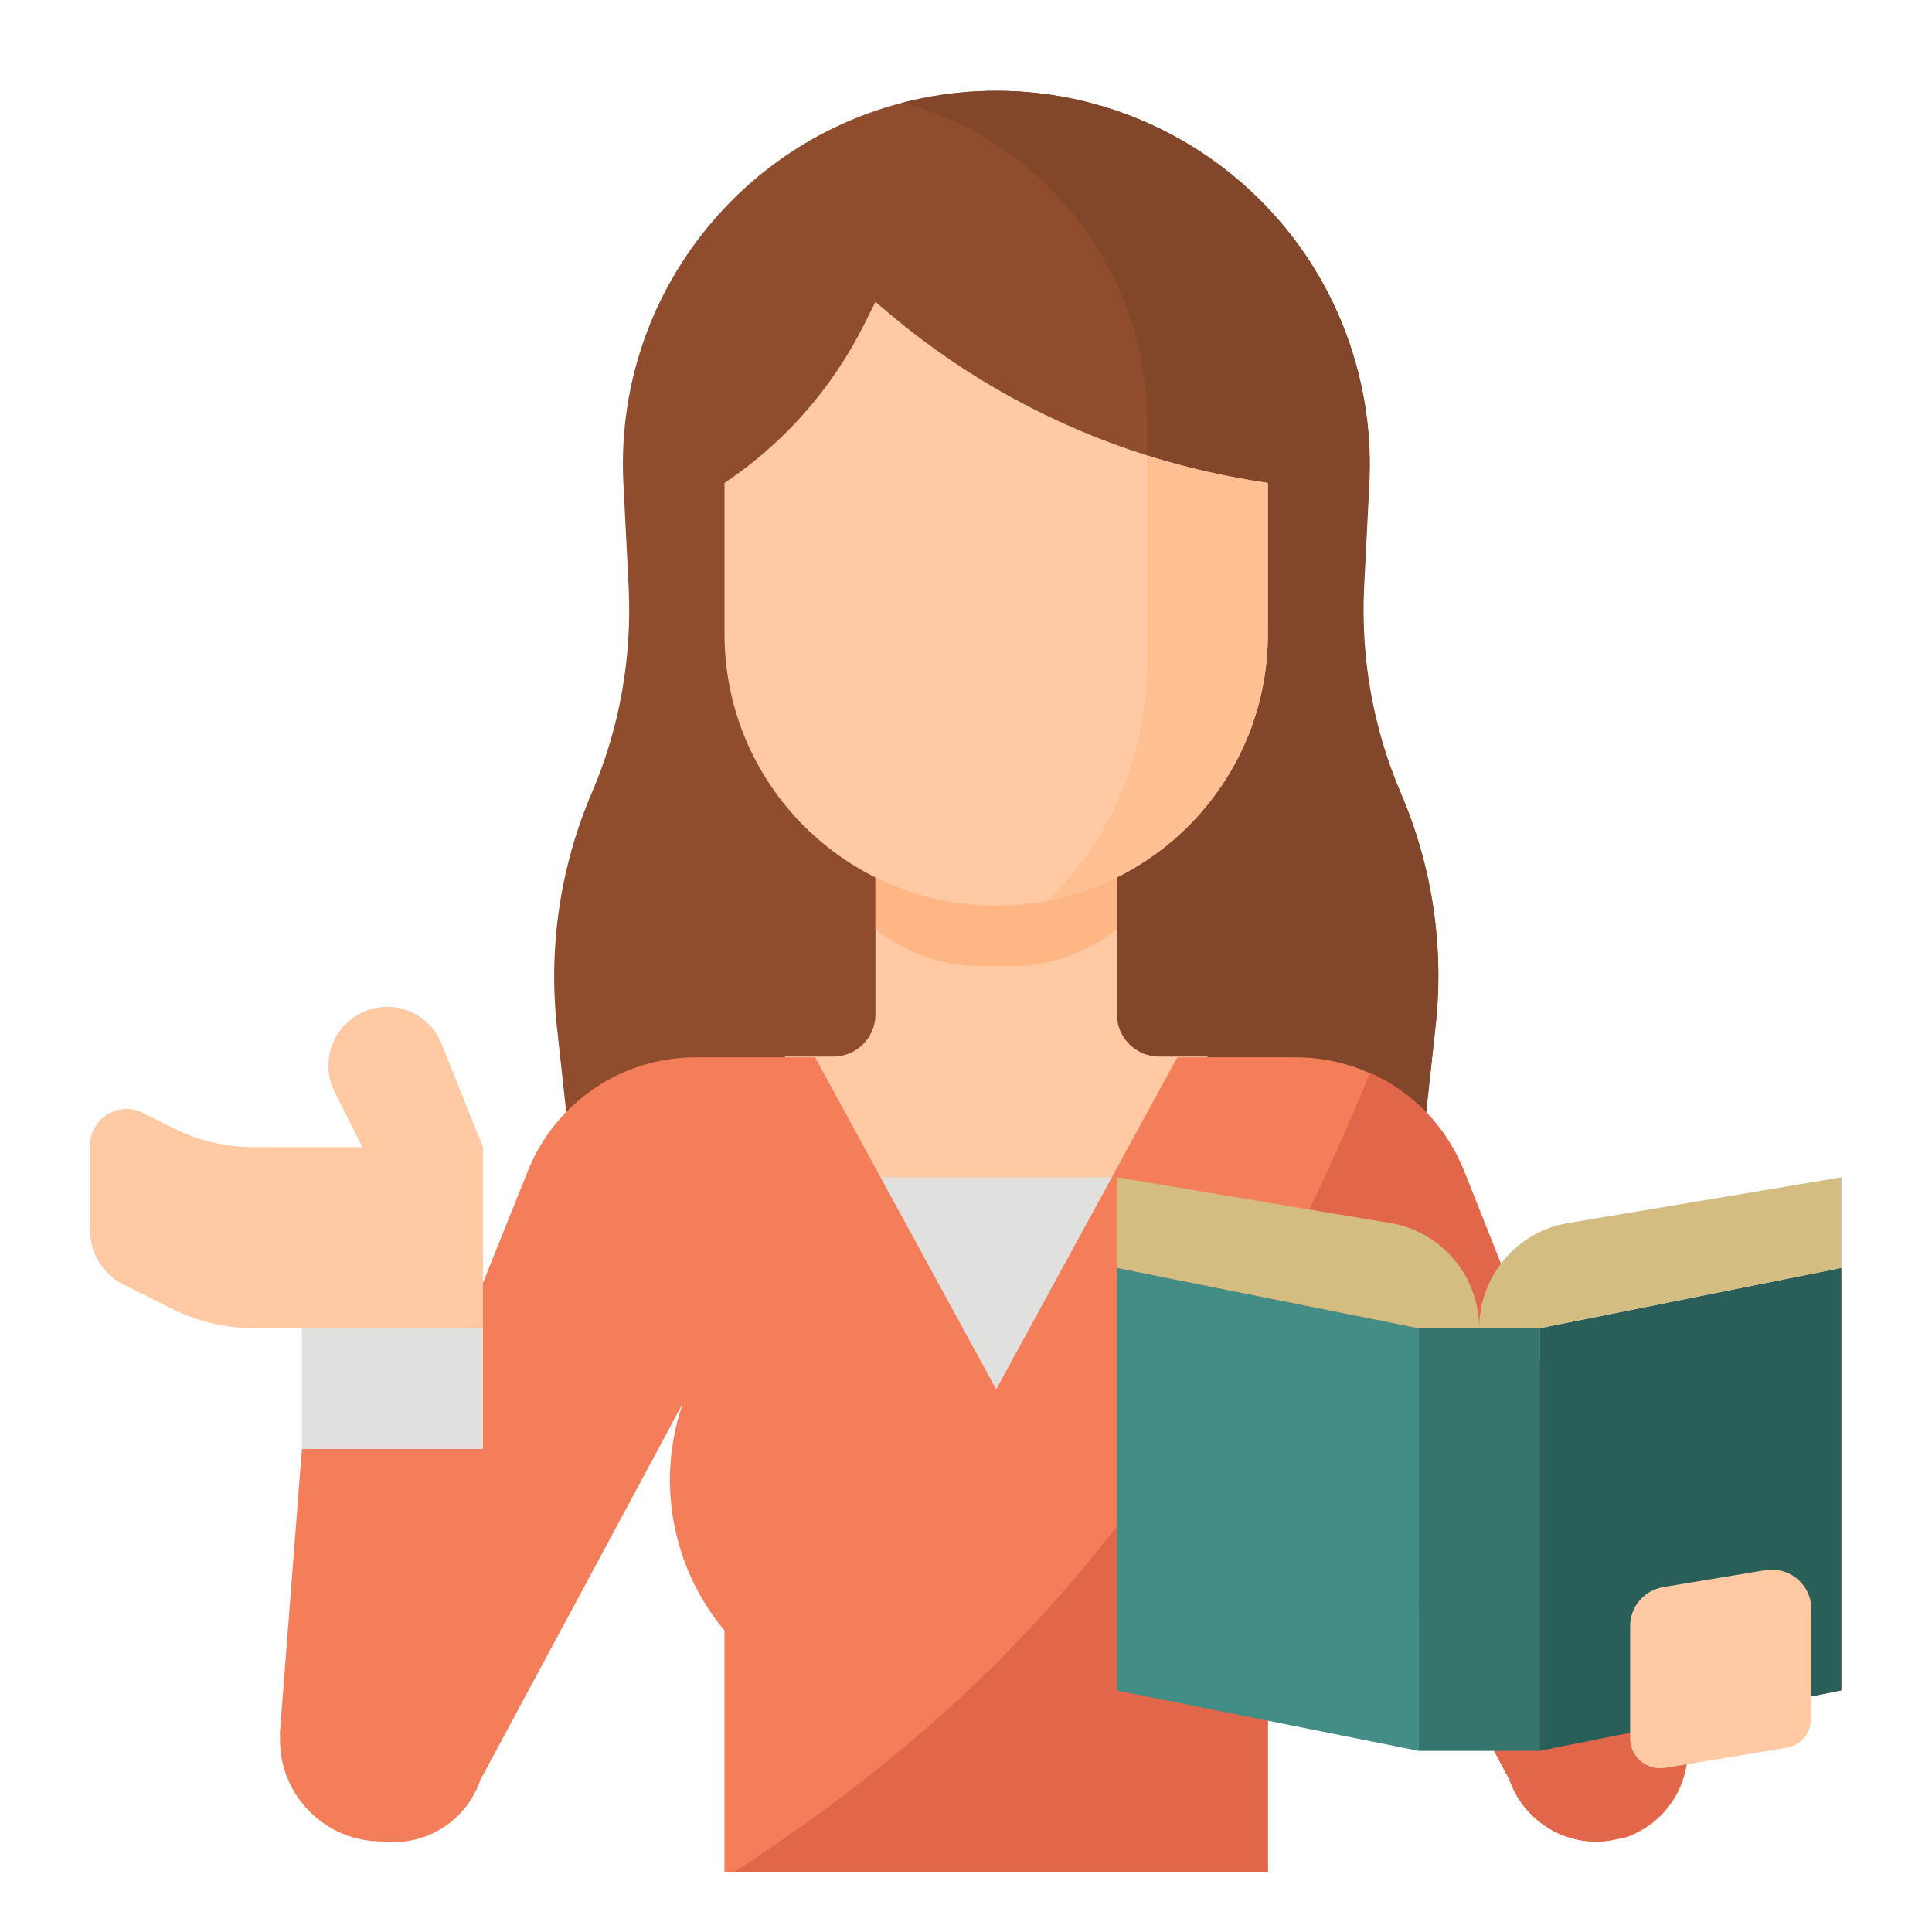
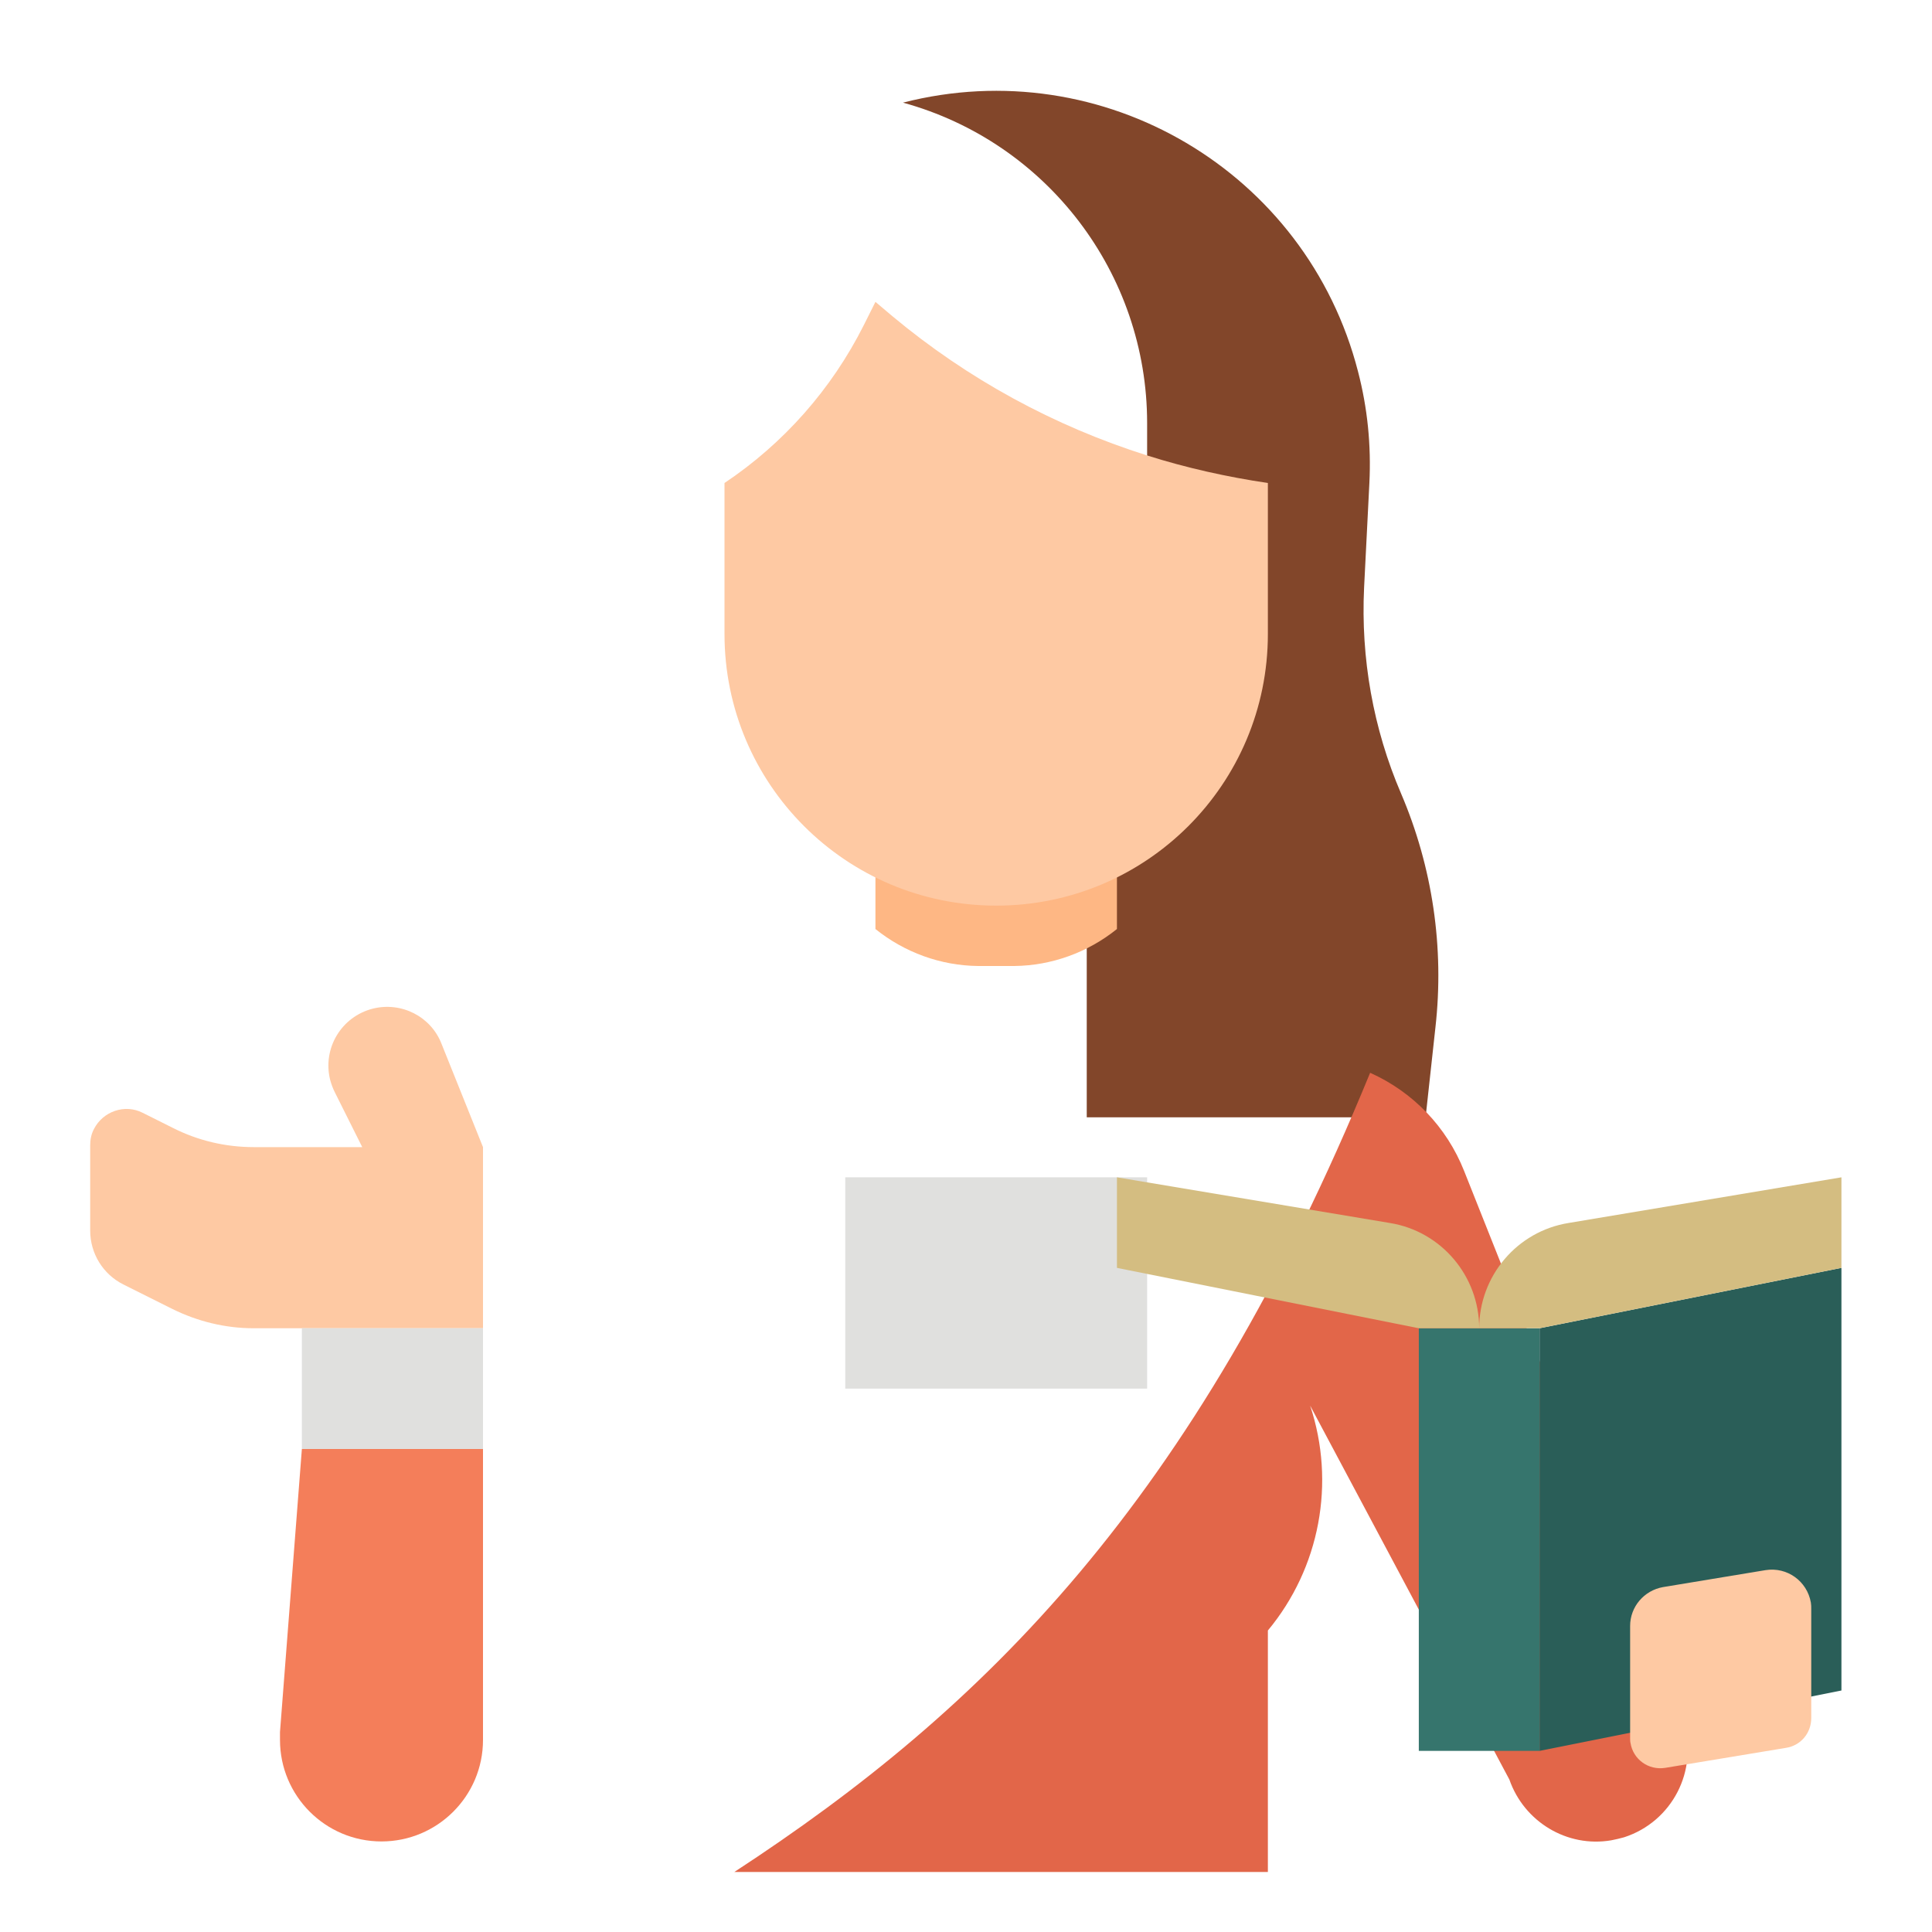
<svg xmlns="http://www.w3.org/2000/svg" id="Слой_1" x="0px" y="0px" viewBox="0 0 512 512" style="enable-background:new 0 0 512 512;" xml:space="preserve">
  <style type="text/css"> .st0{fill:#8F4D2E;} .st1{fill:#82462A;} .st2{fill:#FEC9A3;} .st3{fill:#FEB784;} .st4{fill:#FEC093;} .st5{fill:#E0E0DE;} .st6{fill:#F47E5A;} .st7{fill:#E26649;} .st8{fill:#428E87;} .st9{fill:#2A5E58;} .st10{fill:#36756D;} .st11{fill:#D4BD81;} </style>
-   <path class="st0" d="M380.4,272.3l-2.6,23.8l-1.8,16H152l-1.8-16l-2.6-23.8c-2.3-21.1,0.8-42.5,9.2-62.1 c7.4-17.2,10.7-35.9,9.8-54.6l-1.4-27.7c-2.7-54.6,39.3-101,93.9-103.7s101,39.3,103.7,93.9c0.2,3.3,0.2,6.6,0,9.9l-1.4,27.7 c-0.9,18.7,2.4,37.4,9.8,54.6C379.6,229.7,382.8,251.1,380.4,272.3L380.4,272.3z" />
  <path class="st1" d="M380.4,272.3l-2.6,23.8H288v-88l16-32v-64c0-39.6-26.5-74.4-64.7-84.9c53-13.6,107,18.3,120.6,71.3 c2.5,9.6,3.5,19.5,3,29.5l-1.4,27.7c-0.9,18.7,2.4,37.4,9.8,54.6C379.6,229.7,382.8,251.1,380.4,272.3L380.4,272.3z" />
-   <path class="st2" d="M307.2,280c-6.2,0-11.2-5-11.2-11.2c0,0,0,0,0,0V216h-64v52.8c0,6.2-5,11.2-11.2,11.2c0,0,0,0,0,0H208v48h112 v-48H307.2z" />
  <path class="st3" d="M268.8,256c9.9-0.1,19.5-3.6,27.2-9.8V216h-64v30.2c7.7,6.2,17.3,9.7,27.2,9.8H268.8z" />
  <path class="st2" d="M336,128v40c0,39.8-32.2,72-72,72s-72-32.2-72-72v-40c15.7-10.5,28.4-24.9,36.9-41.8L232,80l4.5,3.8 c19.9,16.6,42.8,29.1,67.5,36.9C314.4,124,325.2,126.4,336,128z" />
-   <path class="st4" d="M336,128v40c0,34.5-24.4,64.1-58.3,70.7c16.8-16.5,26.3-39.1,26.3-62.7v-55.3C314.4,124,325.2,126.4,336,128z" />
  <path class="st5" d="M224,312h80v56h-80V312z" />
-   <path class="st6" d="M427,487.7c-11.7,2-23.1-4.9-27-16.1l-52.8-99.1c6.8,20.4,2.6,43-11.2,59.6v64H192v-64 c-14-16.8-18.2-39.7-11-60.3l-53.7,99.9c-4.3,12.7-18.1,19.5-30.8,15.2c-12.5-4.3-19.3-17.8-15.3-30.4l58.7-146.2 c7.3-18.2,24.9-30.1,44.5-30.1H216l48,88l48-88h31.4c19.7,0,37.3,12,44.6,30.3l58.1,146.1c4.1,12.8-3,26.4-15.7,30.5 C429.3,487.2,428.1,487.5,427,487.7z" />
  <path class="st6" d="M74.2,459l5.8-75h48v77.1c0,14.9-12.1,26.9-26.9,26.9c-14.9,0-26.9-12.1-26.9-26.9 C74.2,460.4,74.2,459.7,74.2,459z" />
  <path class="st2" d="M98.8,267.3c-8.3,2.1-13.4,10.5-11.3,18.9c0.3,1.1,0.7,2.2,1.2,3.2L96,304H67.3c-7.5,0-14.8-1.7-21.5-5.1l-8-4 c-4.7-2.4-10.5-0.4-12.9,4.3c-0.7,1.3-1,2.8-1,4.3v22.6c0,6.1,3.4,11.6,8.8,14.3l13,6.5c6.7,3.3,14,5.1,21.5,5.1H128v-48l-11-27.4 C114.2,269.4,106.4,265.4,98.8,267.3L98.8,267.3z" />
  <path class="st5" d="M80,352h48v32H80V352z" />
  <path class="st7" d="M427,487.7c-11.7,2-23.1-4.9-27-16.1l-52.8-99.1c6.8,20.4,2.6,43-11.2,59.6v64H194.6 c66-43.1,121.7-97.8,168.5-211.8c11.4,5.1,20.3,14.4,24.9,26l58.1,146.1c4.1,12.8-3,26.4-15.7,30.5 C429.3,487.2,428.1,487.5,427,487.7z" />
-   <path class="st8" d="M376,464l-80-16V336l80,16V464z" />
  <path class="st9" d="M408,464l80-16V336l-80,16V464z" />
  <path class="st10" d="M376,352h32v112h-32V352z" />
  <path class="st11" d="M392,352c0-13.8-10-25.7-23.7-27.9L296,312v24l80,16L392,352c0-13.8,10-25.7,23.7-27.9L488,312v24l-80,16 L392,352z" />
  <path class="st2" d="M473.3,463.2l-32,5.3c-4.4,0.7-8.5-2.2-9.2-6.6c-0.1-0.4-0.1-0.9-0.1-1.3v-29.7c0-5.1,3.7-9.4,8.7-10.3 l27.2-4.5c5.7-0.9,11,2.9,12,8.6c0.1,0.6,0.1,1.1,0.1,1.7v28.9C480,459.3,477.2,462.6,473.3,463.2z" />
</svg>